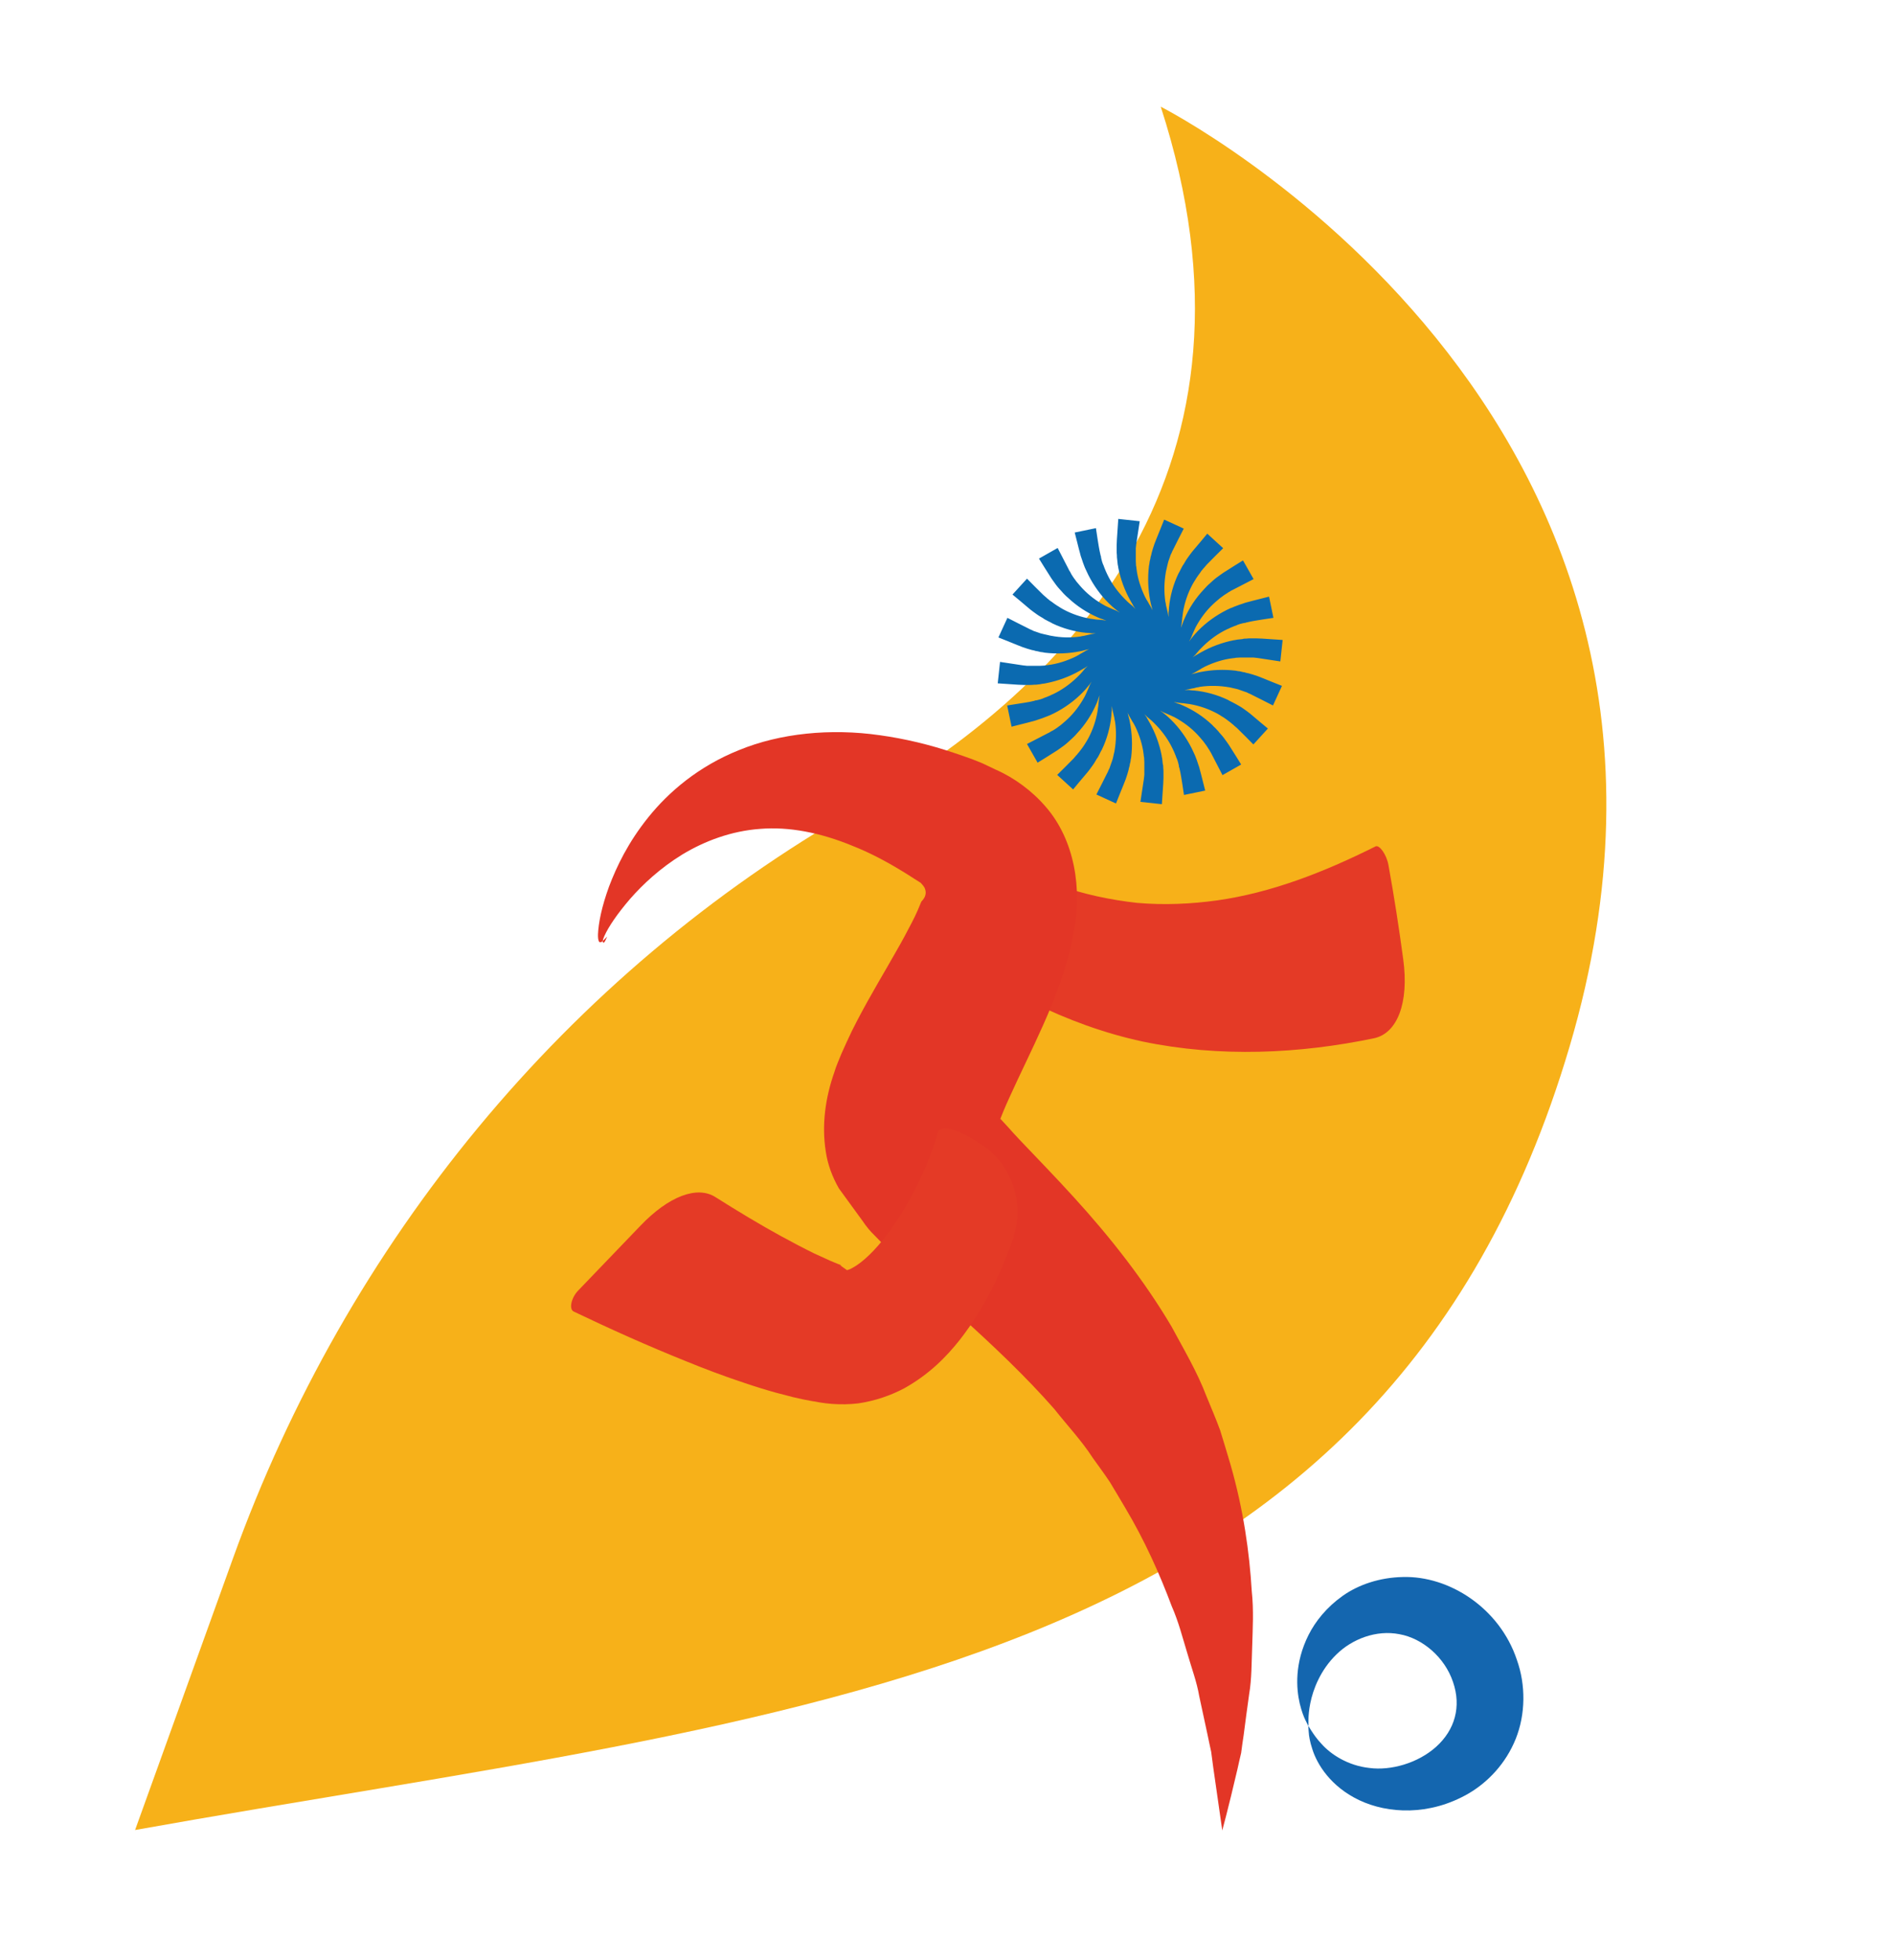
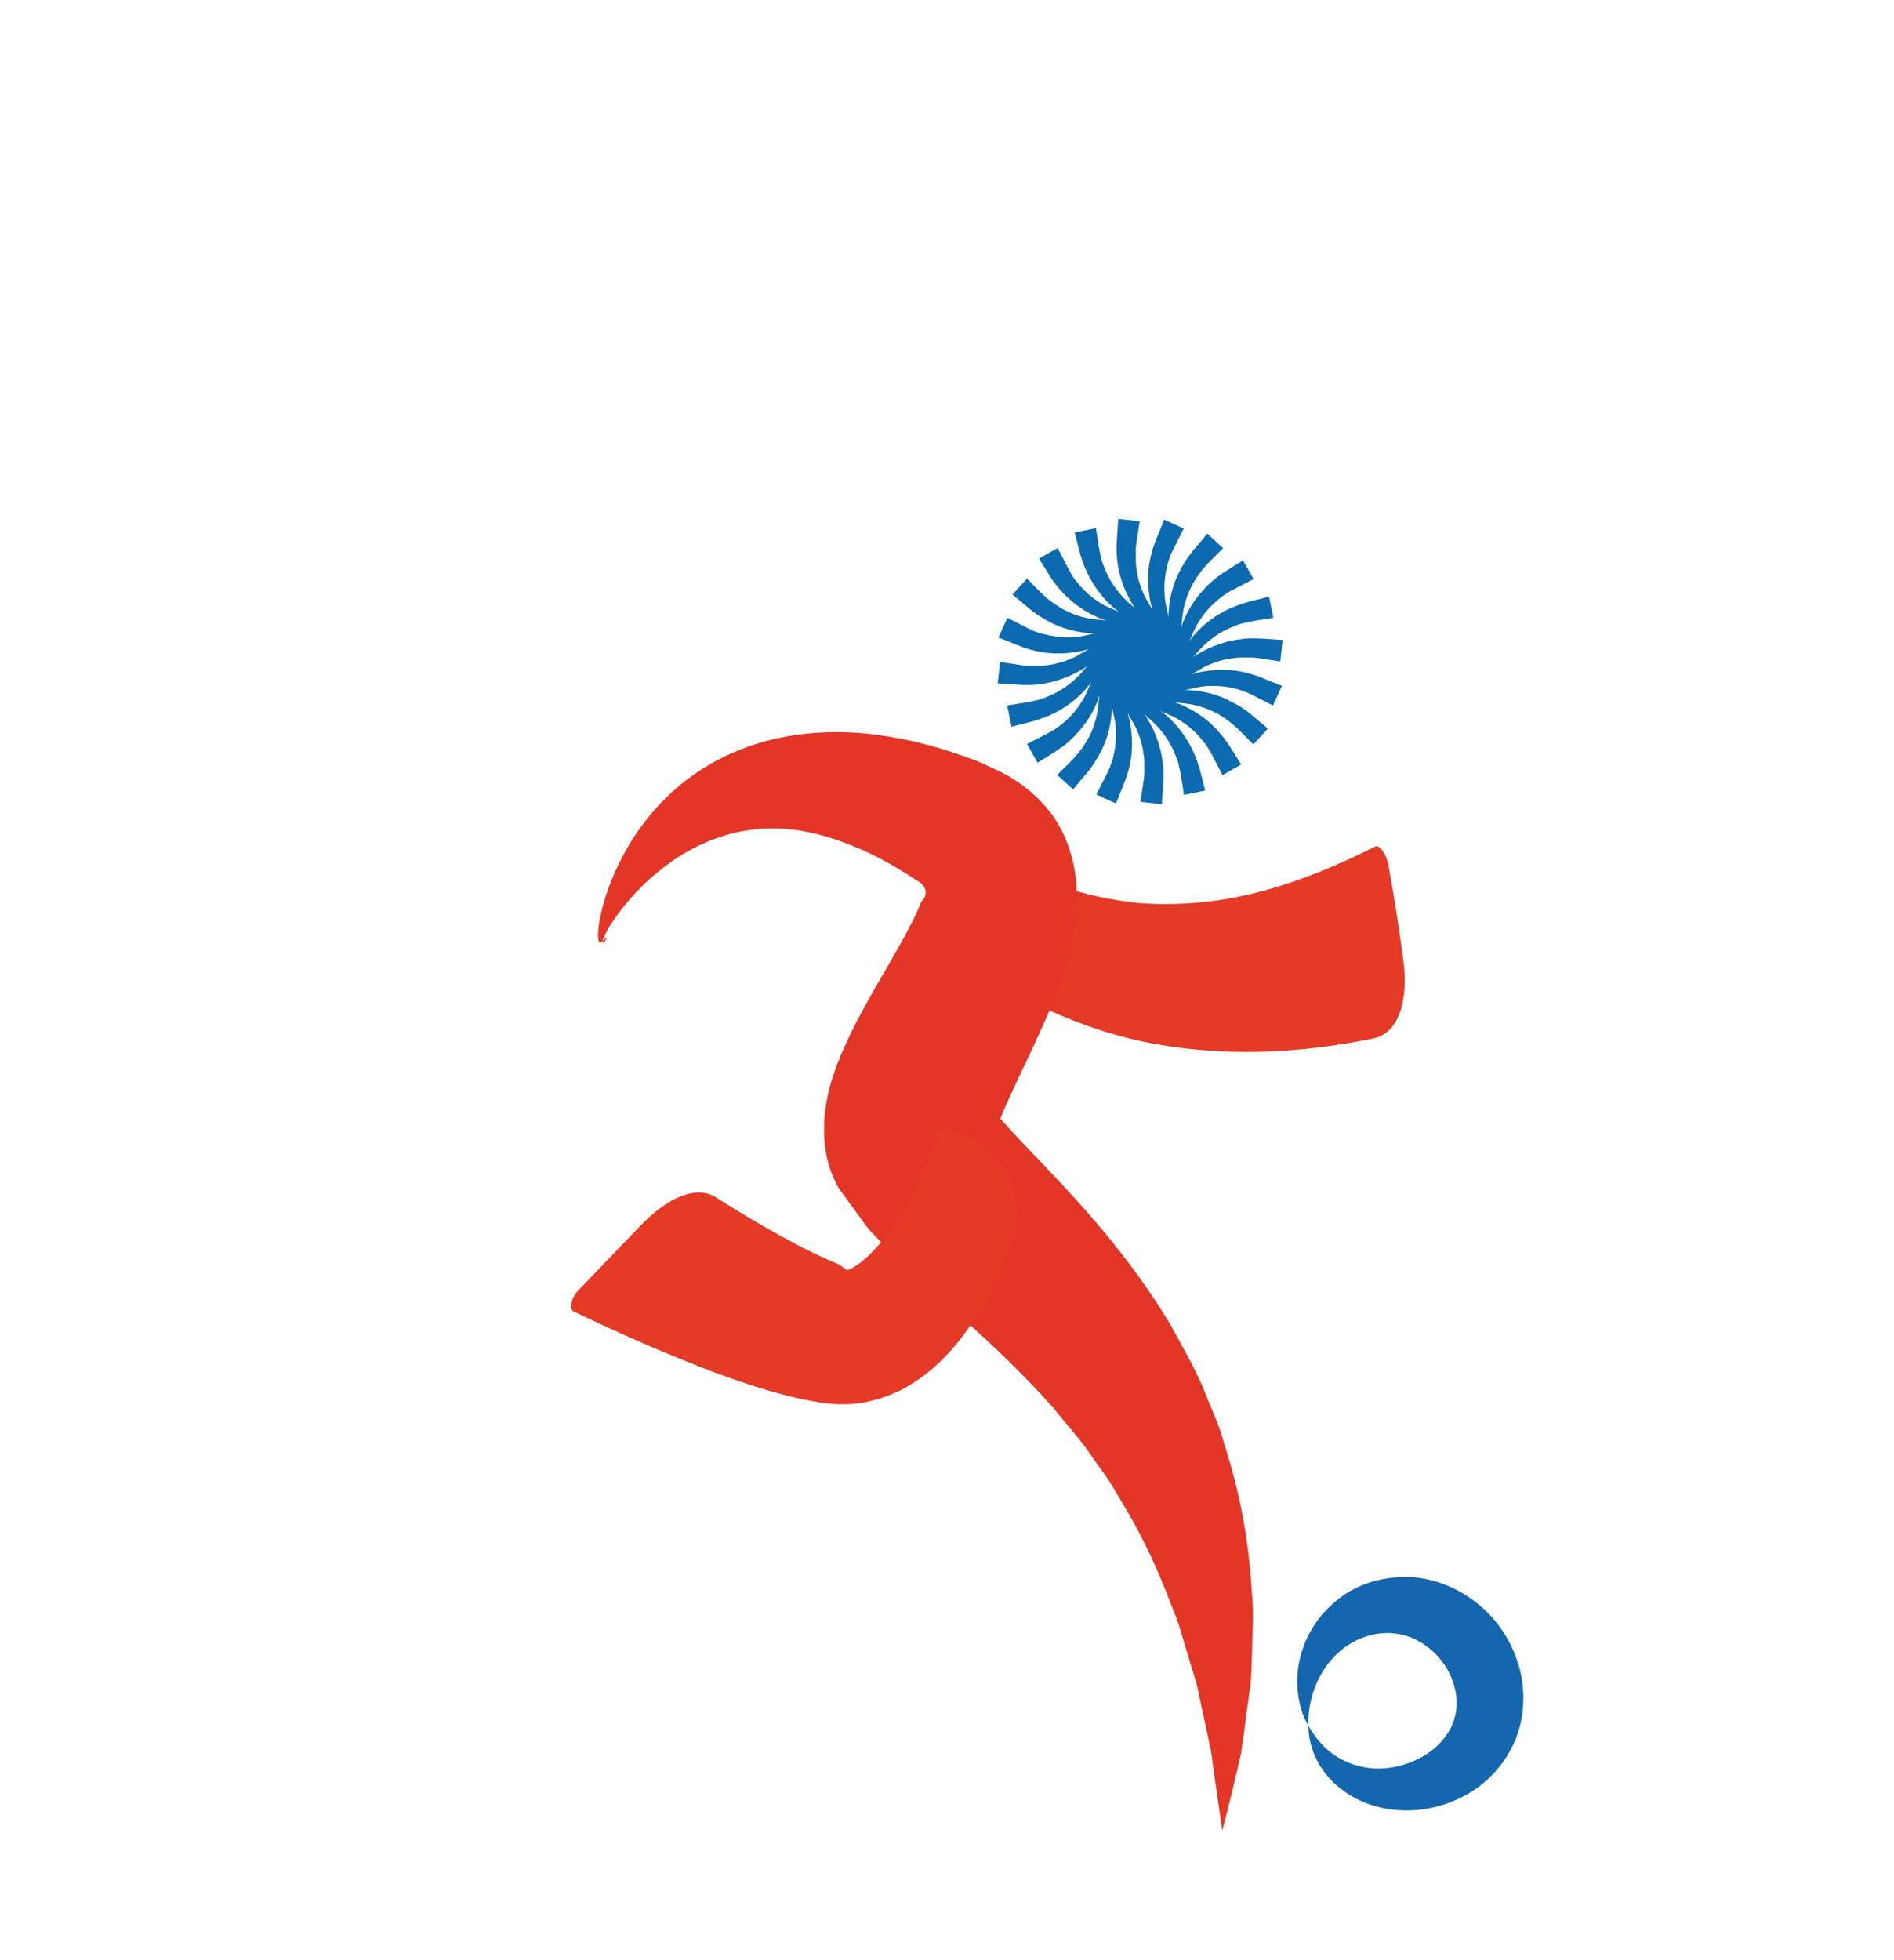
<svg xmlns="http://www.w3.org/2000/svg" id="Layer_1" version="1.1" viewBox="0 0 821.6 849.8">
  <defs>
    <style>
      .st0 {
        fill: #e43a26;
      }

      .st1 {
        fill: #0b6ab0;
      }

      .st2 {
        fill: #f7b119;
      }

      .st3 {
        fill: #e33626;
      }

      .st4 {
        fill: #1466af;
      }
    </style>
  </defs>
-   <path class="st2" d="M503.4,46.2s259.2,131.2,177.5,407.5c-81.7,276.3-335.6,288.6-622.3,339.8l42.5-117.9c49.3-136.7,144.2-253,270.5-325,94.8-54,182.6-148.1,131.9-304.4" />
  <path class="st0" d="M458.7,383.7c11.4,4.1,23,6.5,34.6,7.8,11.6,1,23.3.5,34.8-1.1,23.2-3.3,45.8-12,68.6-23.4,1.7-.8,4.8,3.6,5.6,8.1,2.5,13.8,4.6,27.4,6.4,40.8,2.6,19-2.6,32.2-12.7,34.3-32.1,6.7-66.9,8.4-100.4,1.4-16.7-3.6-32.7-9.5-47.7-16.9-14.9-7.6-28.4-17-40.7-27.3-1.8-1.5-1.3-4.7.9-6,5-2.9,10-6,14.9-9.4,6.3-4.3,12.7-6.9,18.8-8.5,6.3-1.7,11.9-1.7,16.7,0" />
  <path class="st3" d="M530.2,793.6s-1.4-9.7-3.9-27.2c-.3-2.2-.6-4.4-.9-6.8-.5-2.4-1.1-4.9-1.6-7.5-1.1-5.1-2.3-10.7-3.6-16.7-1-6-3.3-12.1-5.2-18.7-2-6.5-3.7-13.4-6.7-20.2-5.2-13.9-11.7-28.5-20.3-42.9-2.1-3.6-4.3-7.2-6.5-10.9-2.4-3.6-5-7.1-7.5-10.6-4.7-7.3-11-14-16.7-21.2-12.2-13.9-26.3-27.3-42.2-41.6-7.9-7.2-16.4-14.6-25.4-23.2-2.2-2-4.6-4.5-6.9-6.9l-3.6-3.7c-1.6-1.5-3.5-3.8-5.1-6.2-3.4-4.7-6.8-9.3-10.2-14-2.8-4.9-4.9-10.4-5.7-16.1-1.8-11.4-.2-23.1,3.7-34.2.4-1.4.9-2.7,1.5-4.2l1.6-3.9,2.3-5.1c1.5-3.3,3-6.4,4.5-9.2,6-11.5,11.9-21.1,16.9-30,2.6-4.5,4.8-8.6,6.8-12.5,1-1.9,1.9-3.8,2.6-5.4.4-.9.7-1.7,1-2.4.3-.8.7-1.7.8-1.6,1-1.1,1.9-2.5,1.6-4.4-.2-.9-.4-1.6-1.4-2.7l-.7-.8-2.7-1.7c-1.8-1.2-3.6-2.3-5.4-3.4-7.2-4.4-14.3-8.1-21.4-10.9-14-5.8-27.6-8.4-40.1-7.4-12.6.9-24.2,5.3-33.8,11.1-9.6,5.9-17.1,12.9-22.7,19.3-5.5,6.4-9.3,12-11.1,16-.4,1-.9,2-.7,2.8.6.5,1-.6,1.2-1,.5-1,.7-1.5.7-1.5,0,0-.5.5-1.4,1.4-.4.3-1.2,1.5-2.1.9-.5-.9-.5-2-.5-3.2.2-5,1.6-12,4.8-20.8,3.3-8.7,8.3-19.2,17.1-30.1,8.7-10.8,21.6-22,39.4-29.1,17.6-7.2,39.4-9.5,61-6.4,10.8,1.5,21.7,4.1,32.3,7.7,2.7.9,5.3,1.8,8,2.8l4,1.6,5.9,2.8c8,3.5,15.8,9.2,21.8,16.2,12.3,14.2,16,35.3,11.9,55.1-.5,2.7-.9,4.4-1.3,6.2-.4,1.8-.9,3.7-1.4,5.4-1,3.5-2,6.8-3.2,10-2.2,6.3-4.7,12.3-7.2,17.9-5,11.2-10.2,21.6-14.4,30.9-1.1,2.3-2,4.5-2.9,6.6l-1.2,3c-.3.7,0,.2,0,.2,0-.2,0,0,0,0,0,0,.1,0,.1,0,0,0,0,0,0,0,0,0-.1,0,.4.5l2.5,2.7c1.7,1.9,3.2,3.6,5.2,5.7,7.5,7.9,15.5,16.1,23.5,24.9,15.9,17.4,30.8,36.4,42.5,56.2,5.5,10.2,11.2,19.8,15.1,30.1,2.1,5.1,4.2,10,6,14.9,1.5,5,3.1,10,4.5,14.9,5.6,19.5,8.2,38,9.2,54.8.9,8.3.4,16.3.2,23.7-.3,7.5-.2,14.4-1.3,20.8-.9,6.4-1.7,12.4-2.4,17.9-.4,2.7-.8,5.3-1.1,7.8-.6,2.4-1.1,4.8-1.6,7-4.1,17.6-6.7,27-6.7,27" />
  <path class="st0" d="M439.9,536.1c-5.5,15.1-12,30-23.5,44.8-5.8,7.3-13.1,14.9-24.2,21.1-5.7,3-12.4,5.4-19.8,6.5-7.5.9-15.3.3-22.4-1.6l3.5.9-5.5-1.1-4-.9-7.3-1.9c-4.7-1.3-9.2-2.7-13.6-4.2-8.8-2.9-17.3-6.1-25.6-9.5-16.7-6.7-32.7-13.9-48.6-21.5-2.2-1-1.1-6,1.9-9.1l26.9-28c12.4-13,24.8-17.6,32.7-12.5,9.5,6,19.1,11.8,28.6,17,4.8,2.6,9.5,5.1,14.2,7.4l6.8,3.1,3.1,1.3,1.3.5c.2,0,1.1.5,0,.2l3.1,2.2c-1.3,4,0,3.8-1.2-.2,0,.4,1.6.3,3.6-.9,4.3-2.3,10-7.8,14.8-14.3,5-6.5,9.5-14.1,13.4-22,3.8-7.6,7.3-16.7,8.8-22.8.3-1.1,3.1-1.6,5.3-1.1,5,1.3,9.8,4.3,14.6,7.5,12.1,8.2,17.7,25,12.8,39.2" />
  <path class="st1" d="M545.6,293.2c-.6-.2-1.5-.5-2.1-.7-.6-.2-1.5-.4-2.1-.6-.4,0-1.2-.3-1.6-.4-.5,0-1.4-.3-1.9-.4-.5,0-1.4-.2-1.9-.3-5.1-.6-10.3-.4-15.3.6-.6.1-1.5.3-2.1.5-.2,0-.6.2-.8.2-.2,0-.8.2-1.1.3,1.1-.5,2.1-1.1,3.1-1.7.4-.2,1.1-.6,1.5-.9.4-.2,1.1-.6,1.5-.8,3.8-1.8,7.8-3.1,12-3.6.3,0,1-.1,1.4-.2.5,0,1.3-.1,1.9-.1.4,0,1.2,0,1.6,0,.6,0,1.5,0,2.1,0h.9s.5,0,.5,0h.5c.5,0,1.3.2,1.8.2,1.3.2,8.4,1.3,9.9,1.5l1-9.3c-.6,0-8.3-.6-8.9-.6-.8,0-1.7-.1-2.5-.1s-1.6,0-2.2,0c-.7,0-1.5,0-2.2.1-.4,0-1.2,0-1.6.2-.5,0-1.4.2-1.9.2-.5,0-1.4.3-1.9.3-5,1-9.9,2.8-14.3,5.3-.6.3-1.3.8-1.9,1.1-.2,0-.5.4-.7.4-.1,0-.7.5-1,.7.9-.8,1.7-1.7,2.4-2.6.3-.4.9-1,1.2-1.3.3-.3.9-.9,1.2-1.2,3-2.9,6.5-5.4,10.3-7.2.3-.1,1-.4,1.3-.6.5-.2,1.2-.5,1.7-.7.4-.1,1.1-.4,1.5-.6.6-.2,1.4-.5,2-.6l.9-.2h.4c0-.1.5-.2.5-.2.5-.1,1.3-.3,1.8-.4,1.3-.3,8.4-1.4,9.9-1.6l-1.9-9.2c-.6.2-8.1,2-8.6,2.2-.7.2-1.7.4-2.4.7-.6.2-1.5.5-2.1.7-.6.2-1.4.5-2.1.8-.4.2-1.1.5-1.5.6-.4.2-1.3.6-1.7.8-.4.2-1.3.7-1.7.9-4.5,2.5-8.6,5.7-12,9.5-.4.5-1,1.1-1.4,1.7-.1.1-.4.5-.5.6,0,.1-.5.7-.7,1,.6-1,1.1-2.1,1.5-3.2.2-.4.5-1.2.7-1.6.2-.4.5-1.1.7-1.5,2-3.7,4.5-7.1,7.6-10,.2-.2.8-.7,1-.9.4-.3,1-.9,1.4-1.2.3-.3,1-.8,1.3-1,.5-.4,1.2-.9,1.7-1.2l.8-.5.4-.3.4-.2c.4-.3,1.1-.7,1.6-.9,1.2-.6,7.5-3.9,8.9-4.6l-4.6-8.1c-.5.3-7.1,4.4-7.5,4.7-.6.4-1.5.9-2.1,1.4-.5.4-1.3.9-1.8,1.3-.5.4-1.2.9-1.7,1.4-.3.3-.9.8-1.2,1.1-.4.3-1.1,1-1.4,1.3-.3.3-1,1.1-1.3,1.4-3.5,3.7-6.4,8.1-8.4,12.7-.3.6-.6,1.4-.8,2,0,.2-.2.6-.3.8,0,.2-.3.8-.4,1.1.2-1.2.4-2.3.5-3.5,0-.5.1-1.3.2-1.8,0-.4.2-1.2.2-1.6.7-4.1,2.1-8.2,4.1-11.9.2-.3.5-.9.7-1.2.3-.4.7-1.1,1-1.6.2-.3.7-1,.9-1.3.4-.5.9-1.2,1.2-1.7l.6-.7.3-.4.3-.3c.3-.4.9-1,1.2-1.4.9-1,6-6,7.1-7.1l-6.9-6.3c-.4.5-5.3,6.4-5.7,6.8-.5.6-1.1,1.3-1.6,2-.4.5-.9,1.3-1.3,1.8-.4.6-.9,1.3-1.2,1.9-.2.4-.6,1-.9,1.4-.2.4-.7,1.3-.9,1.7-.2.4-.6,1.3-.9,1.7-2.2,4.6-3.6,9.6-4.1,14.7,0,.6-.1,1.5-.2,2.2,0,.2,0,.6,0,.8,0,.2,0,.9,0,1.2-.2-1.2-.4-2.3-.7-3.5-.1-.5-.3-1.3-.4-1.7,0-.4-.2-1.2-.3-1.6-.6-4.2-.5-8.4.2-12.5,0-.3.2-1,.3-1.4.1-.5.3-1.3.4-1.8.1-.4.3-1.2.4-1.6.2-.6.5-1.4.7-2l.3-.9.2-.4.2-.4c.2-.5.5-1.2.8-1.7.6-1.2,3.8-7.6,4.5-8.9l-8.5-3.9c-.2.6-3.1,7.7-3.3,8.2-.3.7-.6,1.6-.9,2.3-.2.6-.5,1.5-.7,2.1-.2.6-.4,1.5-.6,2.1,0,.4-.3,1.2-.4,1.6,0,.5-.3,1.4-.4,1.9,0,.5-.2,1.4-.3,1.9-.6,5.1-.4,10.3.6,15.3.1.6.3,1.5.5,2.1,0,.2.2.6.2.8,0,.2.2.8.3,1.1-.5-1.1-1.1-2.1-1.7-3.1-.2-.4-.6-1.1-.9-1.5-.2-.4-.6-1.1-.8-1.5-1.8-3.8-3.1-7.8-3.6-12,0-.3-.1-1-.2-1.4,0-.5-.1-1.3-.1-1.9,0-.4,0-1.2,0-1.6,0-.6,0-1.5,0-2.1v-.9s0-.5,0-.5v-.5c0-.5.2-1.3.2-1.8.2-1.3,1.3-8.4,1.5-9.9l-9.3-1c0,.6-.6,8.3-.6,8.9,0,.8-.1,1.7-.1,2.5s0,1.6,0,2.2c0,.7,0,1.5.1,2.2,0,.4,0,1.2.1,1.6,0,.5.2,1.4.2,1.9,0,.5.3,1.4.3,1.9,1,5,2.8,9.9,5.3,14.3.3.6.8,1.3,1.1,1.9,0,.2.3.5.4.7,0,.1.5.7.7,1-.8-.9-1.7-1.7-2.6-2.4-.4-.3-1-.9-1.3-1.2-.3-.3-.9-.9-1.2-1.2-2.9-3-5.4-6.5-7.2-10.3-.1-.3-.5-1-.6-1.3-.2-.5-.5-1.2-.7-1.7-.1-.4-.4-1.1-.6-1.5-.2-.6-.5-1.4-.6-2l-.2-.9v-.4c-.1,0-.2-.5-.2-.5-.1-.5-.3-1.3-.4-1.8-.3-1.3-1.4-8.4-1.6-9.9l-9.2,1.9c.2.6,2,8.1,2.2,8.6.2.7.4,1.7.7,2.4.2.6.5,1.5.7,2.1.2.6.5,1.4.8,2.1.2.4.5,1.1.7,1.5.2.5.6,1.3.8,1.7.2.4.7,1.3.9,1.7,2.5,4.5,5.7,8.6,9.5,12,.5.4,1.1,1,1.7,1.4.1.1.5.4.6.5.1,0,.7.5,1,.7-1-.6-2.1-1.1-3.2-1.5-.4-.2-1.2-.5-1.6-.7-.4-.2-1.1-.5-1.5-.7-3.7-2-7.1-4.5-10-7.6-.2-.2-.7-.8-.9-1-.3-.4-.9-1-1.2-1.4-.3-.3-.8-1-1-1.3-.4-.5-.9-1.2-1.2-1.7l-.5-.8-.2-.4-.2-.4c-.3-.4-.7-1.1-.9-1.6-.6-1.2-3.9-7.5-4.6-8.9l-8.1,4.6c.3.5,4.4,7.1,4.7,7.5.4.6.9,1.5,1.4,2.1.4.5.9,1.3,1.3,1.8.4.5.9,1.2,1.4,1.7.3.3.8.9,1.1,1.2.3.4,1,1.1,1.3,1.4.3.3,1,1,1.4,1.3,3.7,3.5,8.1,6.4,12.7,8.4.6.3,1.4.6,2,.8.2,0,.6.2.8.3.2,0,.8.3,1.1.4-1.2-.2-2.3-.4-3.5-.4-.5,0-1.3-.1-1.7-.2-.4,0-1.2-.2-1.6-.2-4.1-.7-8.2-2.1-11.9-4.1-.3-.2-.9-.5-1.2-.7-.4-.3-1.1-.7-1.6-1-.3-.2-1-.7-1.3-.9-.5-.4-1.2-.9-1.7-1.2l-.7-.6-.4-.3-.3-.3c-.4-.3-1-.9-1.4-1.2-1-.9-6-6-7.1-7.1,0,0-6.3,6.9-6.3,6.9.5.4,6.4,5.3,6.8,5.7.6.5,1.3,1.1,2,1.6.5.4,1.3.9,1.8,1.3.6.4,1.3.9,1.9,1.2.4.2,1,.6,1.4.9.4.2,1.3.7,1.7.9.4.2,1.3.6,1.7.9,4.6,2.2,9.6,3.6,14.7,4.1.6,0,1.5.1,2.2.2.2,0,.6,0,.8,0,.2,0,.9,0,1.2,0-1.2.2-2.3.4-3.5.7-.5.1-1.3.3-1.7.4-.4,0-1.2.2-1.6.3-4.2.6-8.4.5-12.5-.3-.3,0-1-.2-1.4-.3-.5-.1-1.3-.3-1.8-.4-.4-.1-1.2-.3-1.6-.4-.6-.2-1.4-.5-2-.7l-.9-.3-.4-.2-.4-.2c-.5-.2-1.2-.5-1.7-.8-1.2-.6-7.6-3.8-8.9-4.5l-3.9,8.5c.6.2,7.7,3.1,8.2,3.3.7.3,1.6.6,2.3.9.6.2,1.5.5,2.1.7.6.2,1.5.4,2.1.6.4,0,1.2.3,1.6.4.5,0,1.4.3,1.9.4.5,0,1.4.2,1.9.3,5.1.6,10.3.4,15.3-.6.6-.1,1.5-.3,2.1-.5.2,0,.6-.2.8-.2.2,0,.8-.2,1.1-.3-1.1.5-2.1,1.1-3.1,1.7-.4.2-1.1.6-1.5.9-.4.2-1.1.6-1.5.8-3.8,1.8-7.8,3.1-12,3.6-.3,0-1,.1-1.4.2-.5,0-1.3.1-1.9.1-.4,0-1.2,0-1.6,0-.6,0-1.5,0-2.1,0h-.9s-.5,0-.5,0h-.5c-.5,0-1.3-.2-1.8-.2-1.3-.2-8.4-1.3-9.9-1.5l-1,9.3c.6,0,8.3.6,8.9.6.8,0,1.7.1,2.5.1s1.6,0,2.2,0c.7,0,1.5,0,2.2-.1.4,0,1.2,0,1.6-.1.5,0,1.4-.2,1.9-.3.5,0,1.4-.2,1.9-.3,5-1,9.9-2.8,14.3-5.3.6-.3,1.3-.8,1.9-1.1.2,0,.5-.3.7-.4.1,0,.7-.5,1-.7-.9.8-1.7,1.7-2.4,2.6-.3.4-.9,1-1.2,1.3-.3.3-.9.9-1.2,1.2-3,2.9-6.5,5.4-10.3,7.2-.3.1-1,.4-1.3.6-.5.2-1.2.5-1.7.7-.4.1-1.1.4-1.5.6-.6.2-1.4.5-2,.6l-.9.2h-.4c0,.1-.4.2-.4.2-.5.1-1.3.3-1.8.4-1.3.3-8.4,1.3-9.9,1.6l1.9,9.2c.6-.2,8.1-2,8.6-2.2.7-.2,1.7-.4,2.4-.7.6-.2,1.5-.5,2.1-.7.6-.2,1.4-.5,2.1-.8.4-.2,1.1-.4,1.5-.6.5-.2,1.3-.6,1.7-.8.4-.2,1.3-.7,1.7-.9,4.5-2.5,8.6-5.7,12-9.5.4-.5,1-1.2,1.4-1.7.1-.1.4-.5.5-.6,0-.1.5-.7.7-1-.6,1-1.1,2.1-1.5,3.2-.2.4-.5,1.2-.7,1.6-.2.4-.5,1.1-.7,1.5-2,3.7-4.5,7.1-7.6,10-.2.2-.8.7-1,.9-.4.3-1,.9-1.4,1.2-.3.3-1,.8-1.3,1-.5.4-1.2.9-1.7,1.2l-.8.5-.4.2-.4.2c-.4.3-1.1.7-1.6.9-1.2.6-7.5,3.9-8.9,4.6l4.6,8.1c.5-.3,7.1-4.4,7.5-4.7.6-.4,1.5-.9,2.1-1.4.5-.4,1.3-.9,1.8-1.3.5-.4,1.2-.9,1.7-1.4.3-.3.9-.8,1.2-1.1.4-.3,1-1,1.4-1.3.3-.3,1-1,1.3-1.4,3.5-3.7,6.4-8.1,8.4-12.7.3-.6.6-1.4.8-2,0-.2.2-.6.3-.8,0-.2.3-.8.4-1.1-.2,1.2-.4,2.3-.5,3.5,0,.5-.1,1.3-.2,1.8,0,.4-.2,1.2-.2,1.6-.7,4.1-2.1,8.2-4.1,11.9-.2.3-.5.9-.7,1.2-.3.4-.7,1.2-1,1.6-.2.3-.7,1-.9,1.3-.4.5-.9,1.2-1.3,1.7l-.6.7-.3.4-.3.3c-.3.4-.9,1-1.2,1.4-.9,1-6,6-7.1,7.1l6.9,6.3c.4-.5,5.3-6.4,5.7-6.8.5-.6,1.1-1.3,1.6-2,.4-.5.9-1.2,1.3-1.8.4-.6.9-1.3,1.2-1.9.2-.4.6-1,.9-1.4.2-.4.7-1.2.9-1.7.2-.4.6-1.3.9-1.7,2.2-4.6,3.6-9.6,4.1-14.7,0-.6.1-1.5.2-2.2,0-.2,0-.6,0-.8,0-.2,0-.8,0-1.2.2,1.2.4,2.3.7,3.5.1.5.3,1.3.4,1.7,0,.4.2,1.2.3,1.6.6,4.2.5,8.4-.2,12.5,0,.3-.2,1-.3,1.4-.1.5-.3,1.3-.4,1.8-.1.4-.3,1.2-.5,1.6-.2.6-.5,1.4-.7,2l-.3.9-.2.4-.2.4c-.2.5-.5,1.2-.8,1.7-.6,1.2-3.8,7.6-4.5,8.9l8.5,3.9c.2-.6,3.1-7.7,3.3-8.2.3-.7.6-1.6.9-2.3.2-.6.5-1.5.7-2.1.2-.7.4-1.5.6-2.1,0-.4.3-1.2.4-1.6,0-.5.3-1.4.4-1.9,0-.5.2-1.4.3-1.9.6-5.1.4-10.3-.6-15.3-.1-.6-.3-1.5-.5-2.1,0-.2-.2-.6-.2-.8,0-.2-.2-.8-.3-1.1.5,1.1,1.1,2.1,1.7,3.1.2.4.6,1.1.9,1.5.2.4.6,1.1.8,1.5,1.8,3.8,3.1,7.8,3.6,12,0,.3.1,1,.2,1.4,0,.5.1,1.3.1,1.9,0,.4,0,1.2,0,1.6,0,.6,0,1.5,0,2.1v.9s0,.5,0,.5v.5c0,.5-.2,1.3-.2,1.8-.2,1.3-1.3,8.4-1.5,9.9l9.3,1c0-.6.6-8.3.6-8.9,0-.8.1-1.7.1-2.5s0-1.6,0-2.2c0-.7,0-1.5-.1-2.2,0-.4,0-1.2-.2-1.6,0-.5-.2-1.4-.2-1.9,0-.5-.3-1.4-.3-1.9-1-5-2.8-9.9-5.3-14.3-.3-.6-.8-1.3-1.1-1.9,0-.2-.3-.5-.4-.7,0-.1-.5-.7-.7-1,.8.9,1.7,1.7,2.6,2.4.4.3,1,.9,1.3,1.2.3.3.9.9,1.2,1.2,2.9,3,5.4,6.5,7.2,10.3.1.3.5,1,.6,1.3.2.5.5,1.2.7,1.7.1.4.4,1.1.6,1.5.2.6.5,1.4.6,2l.2.9v.5c.1,0,.2.4.2.4.1.5.3,1.3.4,1.8.3,1.3,1.4,8.4,1.6,9.9l9.2-1.9c-.2-.6-2-8.1-2.2-8.6-.2-.7-.4-1.7-.7-2.4-.2-.6-.5-1.5-.7-2.1-.2-.6-.5-1.4-.8-2.1-.2-.4-.5-1.1-.7-1.5-.2-.5-.6-1.3-.8-1.7-.2-.4-.7-1.3-.9-1.7-2.5-4.5-5.7-8.6-9.5-12-.5-.4-1.1-1-1.7-1.4-.1-.1-.5-.4-.6-.5-.1,0-.7-.5-1-.7,1,.6,2.1,1.1,3.2,1.5.4.2,1.2.5,1.6.7.4.2,1.1.5,1.5.7,3.7,2,7.1,4.5,10,7.6.2.2.7.8.9,1,.3.4.9,1,1.2,1.4.3.3.8,1,1,1.3.4.5.9,1.2,1.2,1.7l.5.8.3.4.2.4c.3.5.7,1.1.9,1.6.6,1.2,3.9,7.5,4.6,8.9l8.1-4.6c-.3-.5-4.4-7.1-4.7-7.5-.4-.6-.9-1.5-1.4-2.1-.4-.5-.9-1.3-1.3-1.8-.4-.5-.9-1.2-1.4-1.7-.3-.3-.8-.9-1.1-1.3-.3-.4-1-1-1.3-1.4-.3-.3-1.1-1-1.4-1.4-3.7-3.5-8.1-6.4-12.7-8.4-.6-.3-1.4-.6-2-.8-.2,0-.6-.2-.8-.3-.2,0-.8-.3-1.1-.4,1.2.2,2.3.4,3.5.5.5,0,1.3.1,1.8.2.4,0,1.2.2,1.6.2,4.1.7,8.2,2.1,11.9,4.1.3.2.9.5,1.2.7.4.3,1.1.7,1.6,1,.3.2,1,.7,1.3.9.5.4,1.2.9,1.7,1.3l.7.6.4.3.3.3c.4.3,1,.9,1.4,1.2,1,.9,6,6,7.1,7.1l6.3-6.9c-.5-.4-6.4-5.3-6.8-5.7-.6-.5-1.3-1.1-2-1.6-.5-.4-1.3-.9-1.8-1.3-.6-.4-1.3-.9-1.9-1.2-.4-.2-1-.6-1.4-.8-.4-.2-1.3-.7-1.7-.9-.4-.2-1.3-.6-1.7-.9-4.6-2.2-9.6-3.6-14.7-4.1-.6,0-1.5-.1-2.2-.2-.2,0-.6,0-.8,0-.2,0-.9,0-1.2,0,1.2-.2,2.3-.4,3.5-.7.5,0,1.3-.3,1.7-.4.4,0,1.2-.2,1.6-.3,4.2-.6,8.4-.5,12.5.2.3,0,1,.2,1.4.3.5.1,1.3.3,1.8.4.4.1,1.2.3,1.6.5.6.2,1.4.5,2,.7l.9.3.4.2.4.2c.5.2,1.2.5,1.7.8,1.2.6,7.6,3.8,8.9,4.5l3.9-8.5c-.6-.2-7.7-3.1-8.2-3.3-.7-.3-1.6-.6-2.3-.9" />
  <path class="st4" d="M567.5,748.3s-.4-.8-1.2-2.4c-.8-1.6-1.7-4-2.5-7.3-1.5-6.5-2.3-17.4,3.8-29.6,3-6,7.9-12.1,14.8-17,6.9-4.9,16.1-8,26.1-8.2,20.1-.6,42,13.4,49.5,35.9,3.9,10.9,3.8,23.6-.5,34.3-4.3,10.7-12.1,18.8-20.5,23.7-17,9.8-35,8.7-47.3,2.9-12.5-5.9-18.4-15.7-20.4-22.1-1.1-3.3-1.5-5.8-1.6-7.6-.1-1.7-.2-2.6-.2-2.6,0,0,.5.8,1.4,2.2.9,1.4,2.3,3.5,4.4,5.7,4,4.5,11.4,9.4,20.8,10.4,9.1,1.2,20.9-2,28.9-9.2,8.1-7.3,11-17.4,7.3-28.1-3.6-10.7-13.2-18.9-23.2-20.7-10.1-2-20.6,2.1-27.4,8.8-6.9,6.7-10.1,15.1-11.3,21.1-.6,3-.8,5.5-.8,7.2,0,1.7,0,2.6,0,2.6" />
</svg>